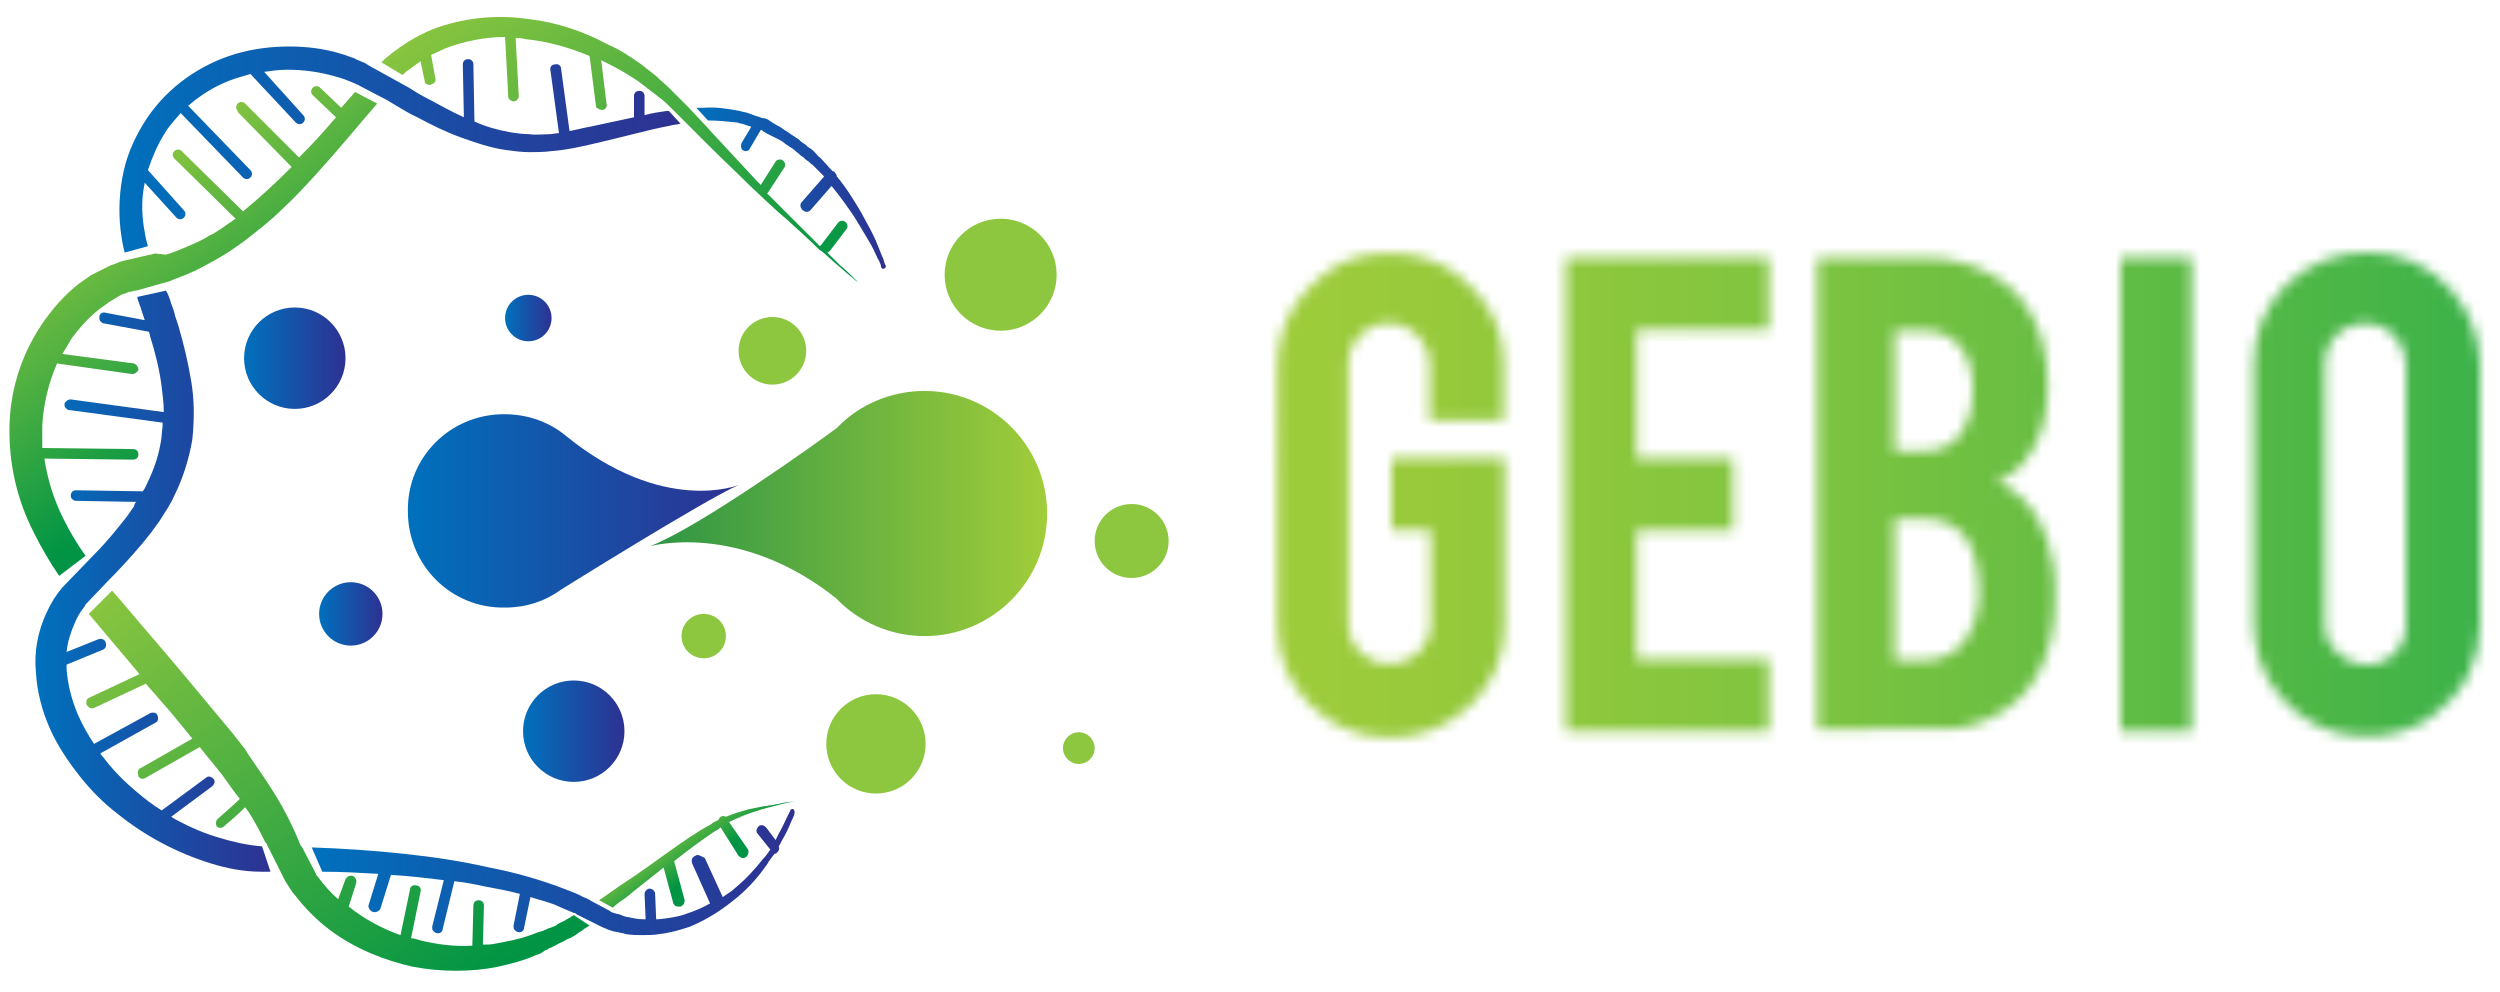
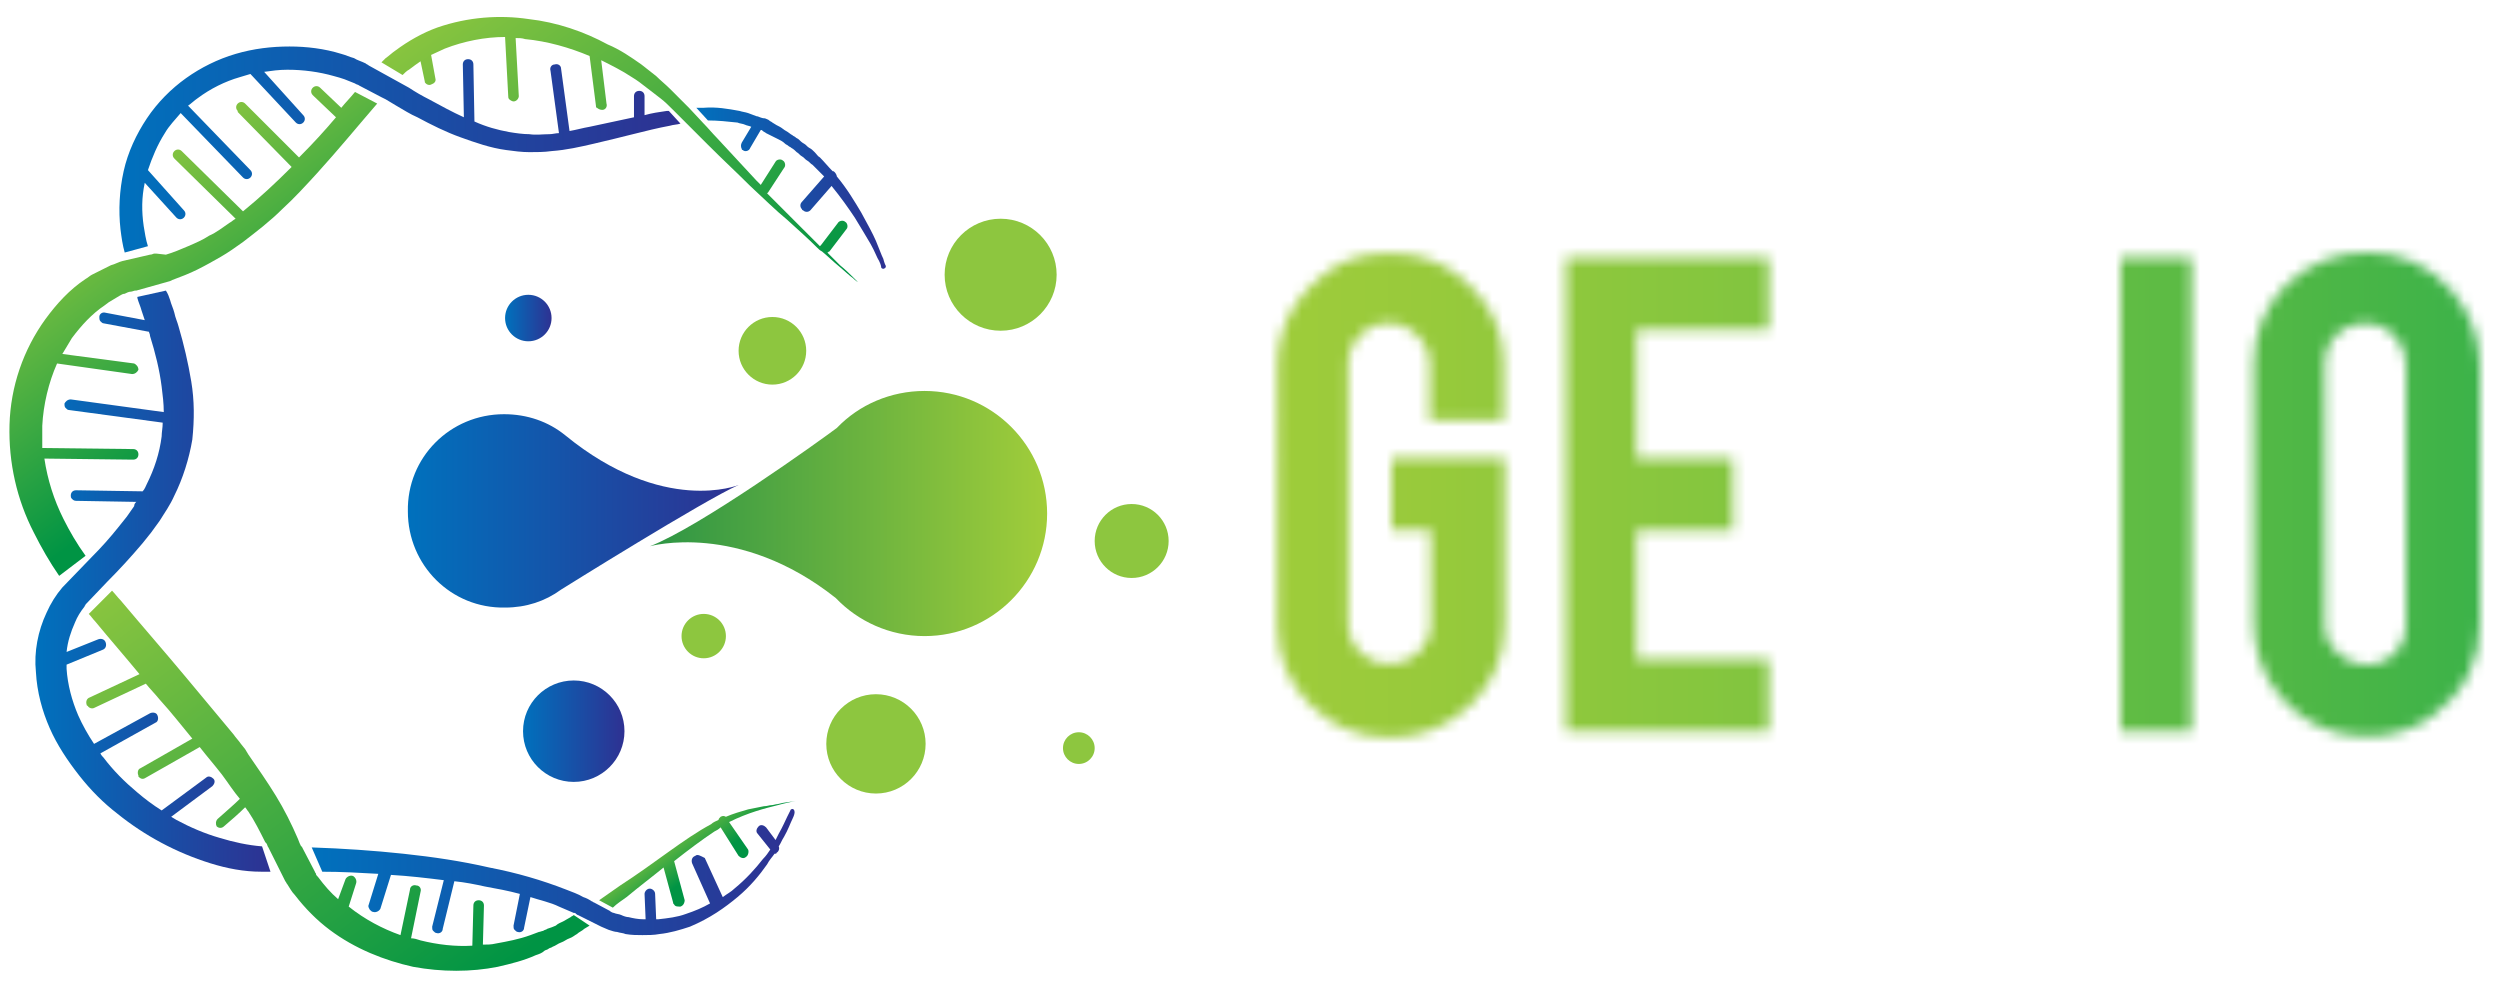
<svg xmlns="http://www.w3.org/2000/svg" version="1.1" id="Layer_1" x="0px" y="0px" viewBox="0 0 236.6 93.9" style="enable-background:new 0 0 236.6 93.9;" xml:space="preserve">
  <style type="text/css">
	.st0{filter:url(#Adobe_OpacityMaskFilter);}
	.st1{fill:#FFFFFF;}
	.st2{mask:url(#SVGID_1_);fill:url(#SVGID_2_);}
	.st3{fill:url(#SVGID_3_);}
	.st4{fill:url(#SVGID_4_);}
	.st5{fill:#8DC63F;}
	.st6{fill:url(#SVGID_5_);}
	.st7{fill:url(#SVGID_6_);}
	.st8{fill:url(#SVGID_7_);}
	.st9{fill:url(#SVGID_8_);}
	.st10{fill:url(#SVGID_9_);}
	.st11{fill:url(#SVGID_10_);}
	.st12{fill:url(#SVGID_11_);}
	.st13{fill:url(#SVGID_12_);}
	.st14{fill:url(#SVGID_13_);}
	.st15{fill:url(#SVGID_14_);}
	.st16{fill:url(#SVGID_15_);}
	.st17{fill:url(#SVGID_16_);}
</style>
  <g>
    <defs>
      <filter id="Adobe_OpacityMaskFilter" filterUnits="userSpaceOnUse" x="114.7" y="16.9" width="128.6" height="59">
        <feColorMatrix type="matrix" values="1 0 0 0 0  0 1 0 0 0  0 0 1 0 0  0 0 0 1 0" />
      </filter>
    </defs>
    <mask maskUnits="userSpaceOnUse" x="114.7" y="16.9" width="128.6" height="59" id="SVGID_1_">
      <g class="st0">
        <g>
          <path class="st1" d="M131.6,69.8c-3,0-5.5-1-7.6-3.1c-2.1-2.1-3.1-4.6-3.1-7.5V34.7c0-3.8,1.7-6.9,5.2-9.3c0.9-0.6,1.9-1,3-1.2      c4.8-0.8,8.5,0.6,11.3,4.3c1.3,1.7,1.9,3.8,1.9,5.9l0,5.4h-7l0-5.4c0-0.7-0.2-1.4-0.6-2c-1.1-1.5-2.5-2.1-4.3-1.7      c-0.3,0.1-0.6,0.2-0.9,0.4c-1.3,0.9-1.9,2-1.9,3.4l0,24.6c0,0.7,0.2,1.4,0.6,2c1,1.3,2.2,1.9,3.8,1.7c0.6-0.1,1.2-0.3,1.8-0.7      c1.1-0.8,1.6-1.9,1.6-3.1v-8.8h-3.7v-6.8h10.7v15.6c0,3-1,5.5-3.1,7.6C137.1,68.7,134.6,69.8,131.6,69.8z" />
          <path class="st1" d="M148.2,69.2V24.4h19.2v6.8h-12.5v12.2h9.1v6.8h-9.1v12.2h12.5v6.8H148.2z" />
-           <path class="st1" d="M172,69.2V24.4h10.1c2.7,0,5.1,0.7,7.2,2.1c1.8,1.2,3.1,3,3.9,5.5c0.4,1.3,0.6,2.9,0.6,4.7      c0,3-0.8,5.4-2.4,7.2c-0.7,0.8-1.5,1.3-2.4,1.7c1.5,0.6,2.8,1.7,3.8,3.4c0.7,1.1,1.2,2.6,1.5,4.4c0.2,0.9,0.2,2,0.2,3.1      c0,2.8-0.5,5.2-1.6,7.2c-0.8,1.5-2,2.8-3.5,3.7c-1.7,1-3.4,1.6-5.1,1.6H172z M179.3,42.7h2.8c2.1,0,3.5-1,4.2-3.1      c0.3-0.8,0.4-1.7,0.4-2.8c0-1.9-0.5-3.3-1.4-4.2c-0.8-0.9-1.9-1.3-3.2-1.3h-2.8V42.7z M179.3,62.5h2.8c2.3,0,3.9-1.2,4.7-3.5      c0.3-0.8,0.5-1.7,0.5-2.8c0-2.5-0.5-4.3-1.4-5.5c-0.9-1-2.1-1.6-3.8-1.6h-2.8V62.5z" />
          <path class="st1" d="M207.4,69.2h-6.7V24.4h6.7V69.2z" />
          <path class="st1" d="M224,23.9c3.2,0,6,1.2,8.1,3.7c1.7,2,2.6,4.5,2.6,7.1l0,24.3c0,3.5-1.4,6.4-4.3,8.6c-1.4,1.1-3.2,1.8-5,2      c-3.9,0.4-7.1-0.8-9.6-3.7c-1.7-1.9-2.5-4.5-2.5-7c0-7.1,0-24.4,0-24.4c0-3,1-5.5,3.1-7.6C218.6,24.9,221.1,23.9,224,23.9z       M226.8,32c-1-1.2-2.3-1.6-3.9-1.3c-0.4,0.1-0.7,0.2-1,0.4c-1.3,0.8-1.9,2-1.9,3.4l0,24.7c0,0.7,0.2,1.4,0.6,1.9      c1,1.3,2.2,1.9,3.8,1.8c0.7-0.1,1.3-0.3,1.8-0.7c1-0.8,1.5-1.8,1.5-3.1c0,0,0-19.5,0-24.5C227.7,33.6,227.4,32.7,226.8,32z" />
        </g>
      </g>
    </mask>
    <linearGradient id="SVGID_2_" gradientUnits="userSpaceOnUse" x1="114.749" y1="46.384" x2="243.359" y2="46.384">
      <stop offset="0" style="stop-color:#A1CD3A" />
      <stop offset="0.155" style="stop-color:#98CA3B" />
      <stop offset="0.4" style="stop-color:#82C53F" />
      <stop offset="0.701" style="stop-color:#5DBB44" />
      <stop offset="0.994" style="stop-color:#33B04A" />
    </linearGradient>
    <rect x="114.7" y="16.9" class="st2" width="128.6" height="59" />
    <g>
      <linearGradient id="SVGID_3_" gradientUnits="userSpaceOnUse" x1="61.449" y1="48.646" x2="99.057" y2="48.646">
        <stop offset="0" style="stop-color:#2D9545" />
        <stop offset="1" style="stop-color:#A1CD3A" />
      </linearGradient>
      <path class="st3" d="M87.5,37c-3.2,0-6.2,1.3-8.3,3.5c-1.6,1.2-13,9.4-17.7,11.2c0,0,8.4-2.4,17.6,4.9l0,0    c2.1,2.2,5.1,3.6,8.4,3.6c6.4,0,11.6-5.2,11.6-11.6S93.9,37,87.5,37z" />
      <linearGradient id="SVGID_4_" gradientUnits="userSpaceOnUse" x1="38.573" y1="48.344" x2="69.89" y2="48.344">
        <stop offset="0" style="stop-color:#0071BD" />
        <stop offset="1" style="stop-color:#2E3192" />
      </linearGradient>
      <path class="st4" d="M69.9,45.9c0,0-7.1,2.9-16.4-4.7l0,0c-1.6-1.3-3.6-2-5.8-2c-5.1,0-9.2,4.1-9.1,9.2c0,5.1,4.1,9.2,9.2,9.1    c2,0,3.8-0.6,5.3-1.7l0,0C53.1,55.8,66.7,47.3,69.9,45.9z" />
      <circle class="st5" cx="73.1" cy="33.2" r="3.2" />
      <circle class="st5" cx="66.6" cy="60.2" r="2.1" />
      <circle class="st5" cx="82.9" cy="70.4" r="4.7" />
      <circle class="st5" cx="102.1" cy="70.8" r="1.5" />
      <circle class="st5" cx="107.1" cy="51.2" r="3.5" />
      <circle class="st5" cx="94.7" cy="26" r="5.3" />
      <linearGradient id="SVGID_5_" gradientUnits="userSpaceOnUse" x1="47.814" y1="30.052" x2="52.231" y2="30.052">
        <stop offset="0" style="stop-color:#0071BD" />
        <stop offset="1" style="stop-color:#2E3192" />
      </linearGradient>
      <circle class="st6" cx="50" cy="30.1" r="2.2" />
      <linearGradient id="SVGID_6_" gradientUnits="userSpaceOnUse" x1="30.191" y1="58.146" x2="36.187" y2="58.146">
        <stop offset="0" style="stop-color:#0071BD" />
        <stop offset="1" style="stop-color:#2E3192" />
      </linearGradient>
-       <circle class="st7" cx="33.2" cy="58.1" r="3" />
      <linearGradient id="SVGID_7_" gradientUnits="userSpaceOnUse" x1="23.14" y1="33.851" x2="32.728" y2="33.851">
        <stop offset="0" style="stop-color:#0071BD" />
        <stop offset="1" style="stop-color:#2E3192" />
      </linearGradient>
-       <circle class="st8" cx="27.9" cy="33.9" r="4.8" />
      <linearGradient id="SVGID_8_" gradientUnits="userSpaceOnUse" x1="49.459" y1="69.221" x2="59.047" y2="69.221">
        <stop offset="0" style="stop-color:#0071BD" />
        <stop offset="1" style="stop-color:#2E3192" />
      </linearGradient>
      <circle class="st9" cx="54.3" cy="69.2" r="4.8" />
    </g>
    <g>
      <linearGradient id="SVGID_9_" gradientUnits="userSpaceOnUse" x1="2398.981" y1="3422.893" x2="2442.944" y2="3422.893" gradientTransform="matrix(0.598 0.801 -0.801 0.598 1353.412 -3972.366)">
        <stop offset="0" style="stop-color:#8DC63F" />
        <stop offset="1" style="stop-color:#009444" />
      </linearGradient>
      <path class="st10" d="M36.1,5.9l2,1.2c0.2-0.2,0.4-0.4,0.6-0.5c0.4-0.3,0.8-0.6,1.1-0.8l0.4,1.9c0,0.1,0,0.1,0.1,0.2    C40.4,8,40.6,8.1,40.8,8c0.3-0.1,0.5-0.3,0.4-0.6l-0.4-2.2c0.4-0.2,0.9-0.4,1.3-0.6c1.8-0.7,3.8-1.1,5.7-1.1l0.3,5.6    c0,0.1,0,0.2,0.1,0.3c0.1,0.1,0.3,0.2,0.4,0.2c0.3,0,0.5-0.3,0.5-0.5l-0.3-5.5c0.3,0,0.6,0,0.9,0.1c2.1,0.2,4.2,0.8,6.1,1.6    l0.6,4.7c0,0.1,0,0.2,0.1,0.2c0.1,0.1,0.3,0.2,0.5,0.2c0.3,0,0.5-0.3,0.4-0.6l-0.5-4.1c1,0.5,2,1,2.9,1.6c0.5,0.3,0.9,0.6,1.4,1    c0.4,0.3,0.9,0.7,1.3,1c0.4,0.3,0.8,0.7,1.2,1.1c0,0,0,0,0,0c0,0,0,0,0,0l1.2,1.2c0,0,0,0,0,0c0.7,0.7,1.4,1.4,2.1,2.1    c1.4,1.4,2.8,2.7,4,3.9c1.3,1.2,2.4,2.3,3.5,3.2c1.1,1,2,1.8,2.8,2.6c0.2,0.2,0.3,0.3,0.5,0.4c0,0,0,0,0,0c0,0,0,0,0,0    c0.6,0.5,1.1,1,1.6,1.4c0.6,0.5,1,0.9,1.3,1.1c0.3,0.3,0.5,0.4,0.5,0.4c0,0,0,0,0,0c0,0,0,0,0,0c0,0-0.1-0.1-0.4-0.4    c-0.3-0.3-0.7-0.7-1.3-1.2c-0.3-0.3-0.7-0.7-1.2-1.2c0.1,0,0.1-0.1,0.2-0.1l1.6-2.1c0.2-0.2,0.1-0.6-0.1-0.7    c-0.2-0.2-0.6-0.1-0.7,0.1l-1.6,2.1c0,0-0.1,0.1-0.1,0.1c-0.8-0.8-1.8-1.8-2.8-2.8c-0.7-0.7-1.4-1.4-2.2-2.2c0,0,0,0,0.1-0.1    l1.5-2.3c0.2-0.2,0.1-0.6-0.1-0.7c-0.2-0.2-0.6-0.1-0.7,0.1L72,17.5c-0.1-0.1-0.3-0.3-0.4-0.4c-1.2-1.3-2.4-2.6-3.8-4.1    c-0.4-0.4-0.8-0.9-1.2-1.3l-1.4-1.5C65,10,64.8,9.8,64.6,9.6c-0.4-0.4-0.8-0.8-1.2-1.2C63,8,62.5,7.6,62.1,7.2    c-0.5-0.4-0.9-0.7-1.4-1.1c-1-0.7-2-1.4-3.2-1.9c-2.2-1.2-4.8-2.1-7.5-2.4c-2.7-0.4-5.7-0.2-8.6,0.8c-1.4,0.5-2.8,1.3-4,2.2    c-0.3,0.2-0.6,0.5-0.9,0.7C36.3,5.7,36.2,5.8,36.1,5.9z" />
      <linearGradient id="SVGID_10_" gradientUnits="userSpaceOnUse" x1="2393.698" y1="3464.104" x2="2419.844" y2="3464.104" gradientTransform="matrix(0.598 0.801 -0.801 0.598 1353.412 -3972.366)">
        <stop offset="0" style="stop-color:#8DC63F" />
        <stop offset="1" style="stop-color:#009444" />
      </linearGradient>
      <path class="st11" d="M8.1,52.6c-0.8-1.1-1.5-2.3-2.1-3.5c-0.9-1.8-1.5-3.7-1.8-5.7l8.4,0.1c0.3,0,0.5-0.2,0.5-0.5    c0-0.3-0.2-0.5-0.5-0.5L4,42.4C4,41.7,4,41,4,40.3c0.1-2,0.6-4.1,1.4-5.9l7.1,1c0.3,0,0.5-0.2,0.6-0.4c0-0.3-0.2-0.5-0.4-0.6    l-6.8-0.9c0.3-0.5,0.6-1,0.9-1.5c0.9-1.2,1.9-2.3,3.1-3.1l0.4-0.3l0.5-0.3c0.2-0.1,0.3-0.2,0.5-0.3c0.2-0.1,0.3-0.2,0.5-0.2    c0.2-0.1,0.4-0.2,0.6-0.2l0,0l0,0c0.1,0,0.3-0.1,0.4-0.1l0.1,0c0,0,0,0,0,0l3.2-0.9l0.2-0.1c0.8-0.3,1.6-0.6,2.4-1    c0.8-0.4,1.5-0.8,2.2-1.2c0.7-0.4,1.4-0.9,2.1-1.4c1.3-1,2.6-2,3.7-3.1c1.2-1.1,2.2-2.2,3.3-3.4c2-2.2,3.8-4.4,5.7-6.6l-2.1-1.1    c-0.4,0.5-0.9,1-1.3,1.5l-2-1.9c-0.2-0.2-0.5-0.2-0.7,0c-0.2,0.2-0.2,0.5,0,0.7c0,0,0,0,0.1,0.1l2.1,2c-1.1,1.3-2.2,2.5-3.4,3.7    c0,0,0,0-0.1,0.1l-5.1-5.1c-0.2-0.2-0.5-0.2-0.7,0c-0.2,0.2-0.2,0.5,0,0.7c0,0,0,0,0,0.1l5.1,5.2c-1.5,1.5-3,2.9-4.6,4.2l-5.8-5.7    c-0.2-0.2-0.5-0.2-0.7,0c-0.2,0.2-0.2,0.5,0,0.7c0,0,0,0,0.1,0.1l5.7,5.6c-0.2,0.1-0.4,0.3-0.6,0.4c-0.6,0.4-1.2,0.9-1.9,1.2    c-0.6,0.4-1.3,0.7-2,1c-0.7,0.3-1.4,0.6-2.1,0.8L14.8,24c-0.1,0-0.1,0-0.2,0l0,0l0,0c-0.1,0-0.2,0.1-0.4,0.1l0,0c0,0,0,0,0,0    l-2.6,0.6c-0.4,0.1-0.7,0.3-1.1,0.4c-0.2,0.1-0.4,0.2-0.6,0.3c-0.2,0.1-0.4,0.2-0.6,0.3l-0.6,0.3c-0.2,0.1-0.4,0.3-0.6,0.4    c-1.5,1-2.7,2.3-3.8,3.8c-2.1,2.9-3.3,6.4-3.4,10c-0.1,3.6,0.7,7.1,2.3,10.2c0.7,1.4,1.5,2.8,2.4,4.1L8.1,52.6z" />
      <linearGradient id="SVGID_11_" gradientUnits="userSpaceOnUse" x1="2423.808" y1="3481.632" x2="2476.317" y2="3481.632" gradientTransform="matrix(0.598 0.801 -0.801 0.598 1353.412 -3972.366)">
        <stop offset="0" style="stop-color:#8DC63F" />
        <stop offset="1" style="stop-color:#009444" />
      </linearGradient>
      <path class="st12" d="M54.3,86.6c-0.1,0.1-0.2,0.1-0.3,0.2c-0.2,0.1-0.5,0.3-0.7,0.4c-0.2,0.1-0.5,0.2-0.7,0.4    c-0.2,0.1-0.5,0.2-0.8,0.3c-0.1,0.1-0.3,0.1-0.4,0.2c-0.1,0-0.3,0.1-0.4,0.1c-0.3,0.1-0.5,0.2-0.8,0.3c-1.1,0.4-2.2,0.6-3.3,0.8    c-0.4,0.1-0.8,0.1-1.2,0.1l0.1-3.7c0-0.3-0.2-0.5-0.5-0.5c-0.3,0-0.5,0.2-0.5,0.5l-0.1,3.8c-1.6,0.1-3.3-0.1-4.9-0.5    c-0.3-0.1-0.6-0.2-0.9-0.2l0.9-4.4c0.1-0.3-0.1-0.6-0.4-0.6c-0.3-0.1-0.6,0.1-0.6,0.4l-0.9,4.3c-1.7-0.6-3.4-1.5-4.9-2.7l0.7-2.2    c0.1-0.3-0.1-0.6-0.3-0.7c-0.3-0.1-0.6,0.1-0.7,0.3L32,85.1c-0.7-0.6-1.3-1.3-1.9-2.1c-0.1-0.1-0.2-0.2-0.2-0.3l0,0l0,0    c0-0.1-0.1-0.1-0.1-0.2c0,0,0,0,0,0l-1.2-2.3c0,0,0,0,0,0c0,0,0-0.1-0.1-0.1l0,0l0,0c-0.1-0.2-0.2-0.4-0.3-0.7    c-0.6-1.4-1.3-2.8-2.1-4.1c-0.8-1.3-1.7-2.6-2.6-3.9l-0.3-0.5l-0.4-0.5c-0.2-0.3-0.5-0.6-0.7-0.9c-0.5-0.6-1-1.2-1.5-1.8    c-1-1.2-2-2.4-3-3.6c-2-2.4-4.1-4.8-6.2-7.3c-0.3-0.3-0.5-0.6-0.8-0.9l-2.2,2.2c0.2,0.2,0.4,0.5,0.6,0.7c1.4,1.7,2.8,3.3,4.2,5    l-4.7,2.2c-0.3,0.1-0.4,0.4-0.3,0.7c0,0,0,0.1,0.1,0.1c0.1,0.2,0.4,0.3,0.6,0.2l4.9-2.3c0.4,0.5,0.9,1,1.3,1.5    c1.1,1.2,2.1,2.5,3.1,3.7l-4.9,2.8c-0.3,0.1-0.3,0.5-0.2,0.7c0,0,0,0,0,0.1c0.2,0.2,0.4,0.3,0.7,0.1l5.1-2.9    c0.7,0.9,1.4,1.7,2.1,2.6c0.6,0.8,1.1,1.6,1.7,2.3c-0.5,0.5-1.2,1.1-2.1,1.9c-0.2,0.2-0.2,0.5-0.1,0.7c0,0,0,0,0,0    c0.2,0.2,0.5,0.2,0.7,0c0.7-0.6,1.4-1.2,2-1.8c0.1,0.1,0.2,0.3,0.3,0.4c0.6,0.9,1.1,1.9,1.6,2.9l0,0l0.1,0.1    c0.1,0.1,0.1,0.3,0.2,0.4c0,0,0,0,0,0l1.6,3.2l0,0c0.1,0.1,0.1,0.2,0.2,0.3c0.2,0.3,0.4,0.7,0.7,1c1,1.3,2.1,2.4,3.3,3.3    c2.4,1.8,5.2,2.9,7.9,3.5c2.7,0.5,5.5,0.5,8,0c1.3-0.3,2.5-0.6,3.6-1.1c0.3-0.1,0.6-0.2,0.8-0.4c0.1-0.1,0.3-0.1,0.4-0.2    c0.1-0.1,0.3-0.1,0.4-0.2c0.3-0.1,0.5-0.3,0.8-0.4c0.3-0.1,0.5-0.3,0.8-0.4c0.3-0.1,0.5-0.3,0.7-0.4c0.2-0.2,0.5-0.3,0.7-0.5    c0.2-0.1,0.3-0.2,0.5-0.3L54.3,86.6z" />
      <linearGradient id="SVGID_12_" gradientUnits="userSpaceOnUse" x1="2474.806" y1="3456.48" x2="2479.966" y2="3456.48" gradientTransform="matrix(0.598 0.801 -0.801 0.598 1353.412 -3972.366)">
        <stop offset="0" style="stop-color:#8DC63F" />
        <stop offset="1" style="stop-color:#009444" />
      </linearGradient>
      <path class="st13" d="M58,85.9c0.4-0.4,0.9-0.7,1.3-1c1.2-1,2.4-1.9,3.5-2.8l0.9,3.3c0,0.1,0,0.1,0.1,0.2c0.1,0.2,0.3,0.2,0.6,0.2    c0.3-0.1,0.4-0.4,0.4-0.6l-1-3.7c1.4-1.1,2.6-2,3.8-2.8c0.2-0.1,0.4-0.2,0.6-0.4l1.7,2.7c0,0,0,0,0,0c0.2,0.2,0.5,0.3,0.7,0.1    c0.2-0.1,0.3-0.5,0.2-0.7L69,77.8c1.8-0.9,3.4-1.3,4.6-1.6c0.7-0.2,1.3-0.3,1.7-0.4c0.4-0.1,0.6-0.1,0.6-0.1c0,0,0,0,0,0    c0,0,0,0,0,0c0,0-0.2,0-0.6,0.1c-0.4,0.1-1,0.1-1.7,0.3c-0.2,0-0.4,0.1-0.6,0.1c-0.2,0-0.4,0.1-0.7,0.1c-0.5,0.1-1,0.2-1.5,0.3    c-0.7,0.2-1.4,0.4-2.1,0.7c-0.2-0.1-0.3-0.1-0.5,0c-0.1,0.1-0.2,0.2-0.2,0.3c-0.2,0.1-0.5,0.2-0.7,0.4c-1.3,0.7-2.6,1.6-4,2.6    c-1.4,1-2.9,2.1-4.6,3.2c-0.7,0.5-1.3,0.9-2,1.4L58,85.9z" />
    </g>
    <g>
      <linearGradient id="SVGID_13_" gradientUnits="userSpaceOnUse" x1="65.863" y1="17.759" x2="83.784" y2="17.759">
        <stop offset="0" style="stop-color:#0071BD" />
        <stop offset="1" style="stop-color:#2E3192" />
      </linearGradient>
      <path class="st14" d="M67,11.4L67,11.4c0.9,0,1.9,0.1,2.8,0.2c0.2,0.1,0.5,0.1,0.7,0.2c0.2,0.1,0.4,0.1,0.6,0.2l-0.9,1.5    c-0.1,0.2-0.1,0.4,0,0.6c0,0.1,0.1,0.1,0.1,0.1c0.2,0.2,0.6,0.1,0.7-0.2l1-1.7c0.1,0,0.1,0,0.2,0.1c0.1,0.1,0.2,0.1,0.3,0.2    c0.2,0.1,0.4,0.2,0.6,0.3c0.2,0.1,0.4,0.2,0.6,0.3c0.2,0.1,0.4,0.2,0.6,0.4c0.1,0.1,0.2,0.1,0.3,0.2c0.1,0.1,0.2,0.1,0.3,0.2    c0.2,0.1,0.4,0.3,0.5,0.4c0.2,0.1,0.3,0.3,0.5,0.4c0.2,0.1,0.3,0.3,0.5,0.4c0.2,0.1,0.3,0.3,0.5,0.4c0.4,0.4,0.7,0.7,1.1,1.1    l-2.1,2.4c-0.2,0.2-0.2,0.5,0,0.7c0,0,0,0.1,0.1,0.1c0.2,0.2,0.5,0.2,0.7,0l2-2.3c0.9,1.1,1.6,2.1,2.2,3c0.6,1,1.1,1.8,1.5,2.5    c0.4,0.7,0.6,1.3,0.8,1.6c0.2,0.4,0.2,0.6,0.2,0.6c0,0.1,0.2,0.2,0.3,0.1c0.1,0,0.2-0.2,0.1-0.3l0,0c0,0-0.1-0.2-0.2-0.6    c-0.2-0.4-0.4-1-0.7-1.7c-0.3-0.7-0.8-1.6-1.4-2.7c-0.6-1-1.3-2.2-2.3-3.4c0,0,0,0,0,0c0-0.1-0.1-0.3-0.2-0.4    c-0.1-0.1-0.1-0.1-0.2-0.1c-0.4-0.4-0.8-0.9-1.2-1.3c-0.2-0.1-0.3-0.3-0.5-0.5c-0.2-0.2-0.3-0.3-0.5-0.4c-0.2-0.1-0.3-0.3-0.5-0.4    c-0.2-0.1-0.4-0.3-0.5-0.4c-0.1-0.1-0.2-0.1-0.3-0.2c-0.1-0.1-0.2-0.1-0.3-0.2c-0.2-0.1-0.4-0.3-0.6-0.4c-0.2-0.1-0.4-0.3-0.6-0.4    c-0.2-0.1-0.4-0.2-0.7-0.4c-0.1-0.1-0.2-0.1-0.3-0.2c-0.1-0.1-0.2-0.1-0.4-0.2C72,11.2,71.8,11,71.6,11c-0.3-0.1-0.5-0.2-0.8-0.3    c-0.3-0.1-0.5-0.1-0.8-0.2c-1.1-0.2-2.2-0.4-3.4-0.3c-0.1,0-0.3,0-0.4,0c-0.1,0-0.2,0-0.3,0L67,11.4z" />
      <linearGradient id="SVGID_14_" gradientUnits="userSpaceOnUse" x1="11.041" y1="14.233" x2="64.402" y2="14.233">
        <stop offset="0" style="stop-color:#0071BD" />
        <stop offset="1" style="stop-color:#2E3192" />
      </linearGradient>
      <path class="st15" d="M14,23.3c-0.2-0.6-0.3-1.3-0.4-1.9c-0.2-1.4-0.2-2.7,0.1-4.1l3,3.3c0.2,0.2,0.5,0.2,0.7,0    c0.2-0.2,0.2-0.5,0-0.7L14,16.1c0.4-1.2,0.9-2.4,1.6-3.5c0.4-0.7,1-1.3,1.5-1.9l5.9,6.1c0.2,0.2,0.5,0.2,0.7,0    c0.2-0.2,0.2-0.5,0-0.7l-5.9-6.1c0.3-0.2,0.6-0.5,0.9-0.7c1.2-0.9,2.6-1.6,4-2c0.3-0.1,0.7-0.2,1-0.3l4.3,4.6    c0.2,0.2,0.5,0.2,0.7,0c0.2-0.2,0.2-0.5,0-0.7L25,6.8c0.7-0.1,1.4-0.2,2.2-0.2c1.5,0,3,0.2,4.4,0.6c0.4,0.1,0.7,0.2,1,0.3    c0.3,0.1,0.7,0.3,1,0.4C33.7,8,33.9,8,34,8.1c0,0,0,0,0,0l2.1,1.1c0,0,0,0,0,0l0.2,0.1l0.2,0.1c0.3,0.2,0.7,0.4,1,0.6    c0.7,0.4,1.3,0.8,2,1.1c1.3,0.7,2.7,1.4,4.1,1.9c1.4,0.5,2.8,1,4.3,1.2c0.7,0.1,1.5,0.2,2.2,0.2c0.7,0,1.4,0,2.1-0.1    c1.4-0.1,2.7-0.4,4-0.7c1.3-0.3,2.5-0.6,3.7-0.9c1.2-0.3,2.4-0.6,3.5-0.8c0.3-0.1,0.7-0.1,1-0.2l-1.1-1.2c-0.1,0-0.2,0-0.2,0    c-0.7,0.1-1.4,0.2-2.1,0.4l0-1.8c0-0.3-0.2-0.5-0.5-0.5c-0.3,0-0.5,0.2-0.5,0.5l0,2c-1.4,0.3-2.8,0.6-4.2,0.9    c-0.6,0.1-1.3,0.3-1.9,0.4l-0.8-5.9c0-0.3-0.3-0.5-0.6-0.4c-0.3,0-0.5,0.3-0.4,0.6l0.8,5.9c-0.3,0-0.6,0.1-0.9,0.1    c-0.6,0-1.3,0.1-1.9,0c-0.6,0-1.3-0.1-1.9-0.2c-1.1-0.2-2.2-0.5-3.3-1l-0.1-5.4c0-0.3-0.2-0.5-0.5-0.5c-0.3,0-0.5,0.2-0.5,0.5    l0.1,5c-1.1-0.5-2.2-1.1-3.3-1.7c-0.6-0.3-1.3-0.7-1.9-1.1l-3.8-2.1c-0.1-0.1-0.2-0.1-0.3-0.2c-0.4-0.2-0.8-0.3-1.1-0.5    c-0.4-0.1-0.8-0.3-1.2-0.4c-1.6-0.5-3.3-0.7-4.9-0.7c-1.7,0-3.4,0.2-5.1,0.7c-1.7,0.5-3.3,1.3-4.7,2.3c-1.4,1-2.7,2.3-3.7,3.8    c-1,1.5-1.8,3.2-2.2,5c-0.4,1.8-0.5,3.7-0.3,5.5c0.1,0.8,0.2,1.5,0.4,2.2L14,23.3z" />
      <linearGradient id="SVGID_15_" gradientUnits="userSpaceOnUse" x1="3.53" y1="54.99" x2="25.782" y2="54.99">
        <stop offset="0" style="stop-color:#0071BD" />
        <stop offset="1" style="stop-color:#2E3192" />
      </linearGradient>
      <path class="st16" d="M24.8,80.1c-1.3-0.1-2.7-0.4-4-0.8c-1.4-0.4-2.8-1-4.1-1.7c-0.2-0.1-0.3-0.2-0.5-0.3l3.9-2.9    c0.2-0.2,0.3-0.5,0.1-0.7c-0.2-0.2-0.5-0.3-0.7-0.1l-4.2,3.1c-0.8-0.5-1.6-1.1-2.3-1.7c-1.2-1-2.3-2.1-3.2-3.3    c-0.1-0.1-0.2-0.2-0.3-0.4l5.2-2.9c0.3-0.1,0.3-0.5,0.2-0.7c-0.1-0.3-0.5-0.3-0.7-0.2l-5.3,2.9c-0.6-0.9-1.1-1.8-1.5-2.7    c-0.6-1.4-1-2.9-1.1-4.4c0-0.1,0-0.2,0-0.4l3.4-1.4c0.3-0.1,0.4-0.4,0.3-0.7c-0.1-0.3-0.4-0.4-0.7-0.3l-3,1.2    c0.1-1,0.4-1.9,0.8-2.8c0.2-0.5,0.5-1,0.9-1.5l0,0l0,0c0-0.1,0.1-0.1,0.1-0.2c0,0,0,0,0,0l2.1-2.2c0,0,0,0,0,0    c1.1-1.1,2.2-2.3,3.3-3.6l0.4-0.5l0.4-0.5c0.3-0.4,0.5-0.7,0.8-1.1c0.5-0.8,1-1.5,1.4-2.4c0.8-1.6,1.4-3.5,1.7-5.3    c0.2-1.9,0.2-3.7-0.1-5.5c-0.3-1.8-0.7-3.5-1.2-5.2c-0.1-0.4-0.3-0.8-0.4-1.3c-0.1-0.4-0.3-0.8-0.4-1.2c-0.1-0.3-0.2-0.6-0.4-0.9    L13,28.1c0,0,0,0.1,0,0.1c0.1,0.4,0.3,0.8,0.4,1.2c0.1,0.3,0.2,0.6,0.3,0.9l-3.7-0.7c-0.3-0.1-0.6,0.1-0.6,0.4    c0,0.1,0,0.3,0.1,0.4c0.1,0.1,0.2,0.2,0.3,0.2l4.3,0.8c0,0.1,0.1,0.2,0.1,0.4c0.5,1.6,0.9,3.2,1.1,4.8c0.1,0.8,0.2,1.6,0.2,2.4    l-8.8-1.2c-0.3,0-0.5,0.2-0.6,0.4c0,0.1,0,0.3,0.1,0.4c0.1,0.1,0.2,0.2,0.3,0.2l8.9,1.2c0,0.5-0.1,0.9-0.1,1.3    c-0.2,1.6-0.7,3.1-1.4,4.5c-0.1,0.2-0.2,0.5-0.4,0.7l-6.3-0.1c-0.3,0-0.5,0.2-0.5,0.5c0,0.1,0,0.2,0.1,0.3    c0.1,0.1,0.2,0.2,0.4,0.2l5.7,0.1c-0.1,0.1-0.2,0.2-0.2,0.4c-0.2,0.3-0.5,0.7-0.7,1l-0.4,0.5l-0.4,0.5c-0.8,1-1.6,1.9-2.5,2.8l0,0    l-2.8,2.9c-0.6,0.7-1.1,1.5-1.5,2.4c-0.8,1.7-1.2,3.7-1,5.6c0.1,1.9,0.6,3.7,1.3,5.3c0.7,1.6,1.7,3.1,2.8,4.5    c1.1,1.4,2.3,2.6,3.6,3.6c2.6,2.1,5.6,3.7,8.8,4.7c1.6,0.5,3.2,0.8,4.8,0.8c0.2,0,0.4,0,0.6,0c0.1,0,0.2,0,0.3,0L24.8,80.1z" />
      <linearGradient id="SVGID_16_" gradientUnits="userSpaceOnUse" x1="29.521" y1="82.426" x2="75.107" y2="82.426">
        <stop offset="0" style="stop-color:#0071BD" />
        <stop offset="1" style="stop-color:#2E3192" />
      </linearGradient>
      <path class="st17" d="M69.8,84.9c1.2-1,2.1-2.1,2.8-3.1c0.2-0.4,0.5-0.7,0.7-1c0.1,0,0.2,0,0.2-0.1c0.2-0.1,0.3-0.4,0.2-0.6    c0.2-0.3,0.3-0.6,0.5-0.9c0.4-0.7,0.6-1.3,0.8-1.7c0.2-0.4,0.2-0.6,0.2-0.6c0-0.1,0-0.2-0.1-0.3c-0.1-0.1-0.3,0-0.3,0.1l0,0    c0,0-0.1,0.2-0.3,0.6c-0.2,0.4-0.4,0.9-0.8,1.6c-0.1,0.2-0.2,0.4-0.3,0.6l-0.9-1.2c-0.2-0.2-0.5-0.3-0.7-0.1    c-0.2,0.2-0.3,0.5-0.1,0.7l1.2,1.5c-0.2,0.3-0.4,0.6-0.7,0.9c-0.7,0.9-1.6,1.9-2.7,2.8c-0.3,0.3-0.7,0.5-1.1,0.8l-1.7-3.7    C66.3,81,66,80.8,65.8,81c-0.3,0.1-0.4,0.4-0.3,0.7l1.7,3.8c-0.7,0.4-1.4,0.7-2.3,1c-0.8,0.3-1.7,0.4-2.6,0.5c-0.1,0-0.1,0-0.2,0    l-0.1-2.4c0-0.3-0.3-0.5-0.5-0.5c-0.3,0-0.5,0.3-0.5,0.5l0.1,2.4c-0.1,0-0.1,0-0.2,0c-0.5,0-1-0.1-1.4-0.2c-0.2,0-0.5-0.1-0.7-0.2    c-0.2-0.1-0.5-0.1-0.7-0.2c-0.1,0-0.3-0.1-0.4-0.2c0,0,0,0,0,0l-1.5-0.8c0,0,0,0,0,0c-0.1,0-0.1-0.1-0.2-0.1    c-0.3-0.2-0.5-0.3-0.8-0.4c-0.5-0.3-1.1-0.5-1.6-0.7c-2.3-0.9-4.7-1.6-7.3-2.1c-2.6-0.6-5.3-1-8.1-1.3c-2.8-0.3-5.7-0.5-8.7-0.6    l1,2.3c1.8,0,3.6,0.1,5.3,0.2l-0.9,2.9c-0.1,0.2,0,0.3,0.1,0.5c0.1,0.1,0.2,0.2,0.3,0.2c0.3,0.1,0.6-0.1,0.7-0.3l1-3.2    c1.7,0.1,3.4,0.3,5,0.5l-1.1,4.4c0,0.2,0,0.3,0.1,0.4c0.1,0.1,0.2,0.2,0.3,0.2c0.3,0.1,0.6-0.1,0.6-0.4l1.1-4.5    c1,0.1,2,0.3,2.9,0.5c1.1,0.2,2.2,0.4,3.3,0.7l-0.6,3c0,0.2,0,0.3,0.1,0.4c0.1,0.1,0.2,0.2,0.3,0.2c0.3,0.1,0.6-0.1,0.6-0.4    l0.6-2.9c0.9,0.3,1.9,0.5,2.7,0.9c0.5,0.2,0.9,0.4,1.4,0.6l0,0l0.1,0c0,0,0.1,0,0.1,0.1c0.1,0,0.1,0.1,0.2,0.1c0,0,0,0,0,0    c0,0,0,0,0,0l2.2,1.1c0.2,0.1,0.5,0.2,0.7,0.3c0.3,0.1,0.6,0.2,0.8,0.2c0.3,0.1,0.6,0.1,0.8,0.2c0.6,0.1,1.1,0.1,1.6,0.1    c0.5,0,1.1,0,1.6-0.1c1-0.1,2-0.4,2.9-0.7C67.2,86.9,68.6,85.9,69.8,84.9z" />
    </g>
  </g>
</svg>